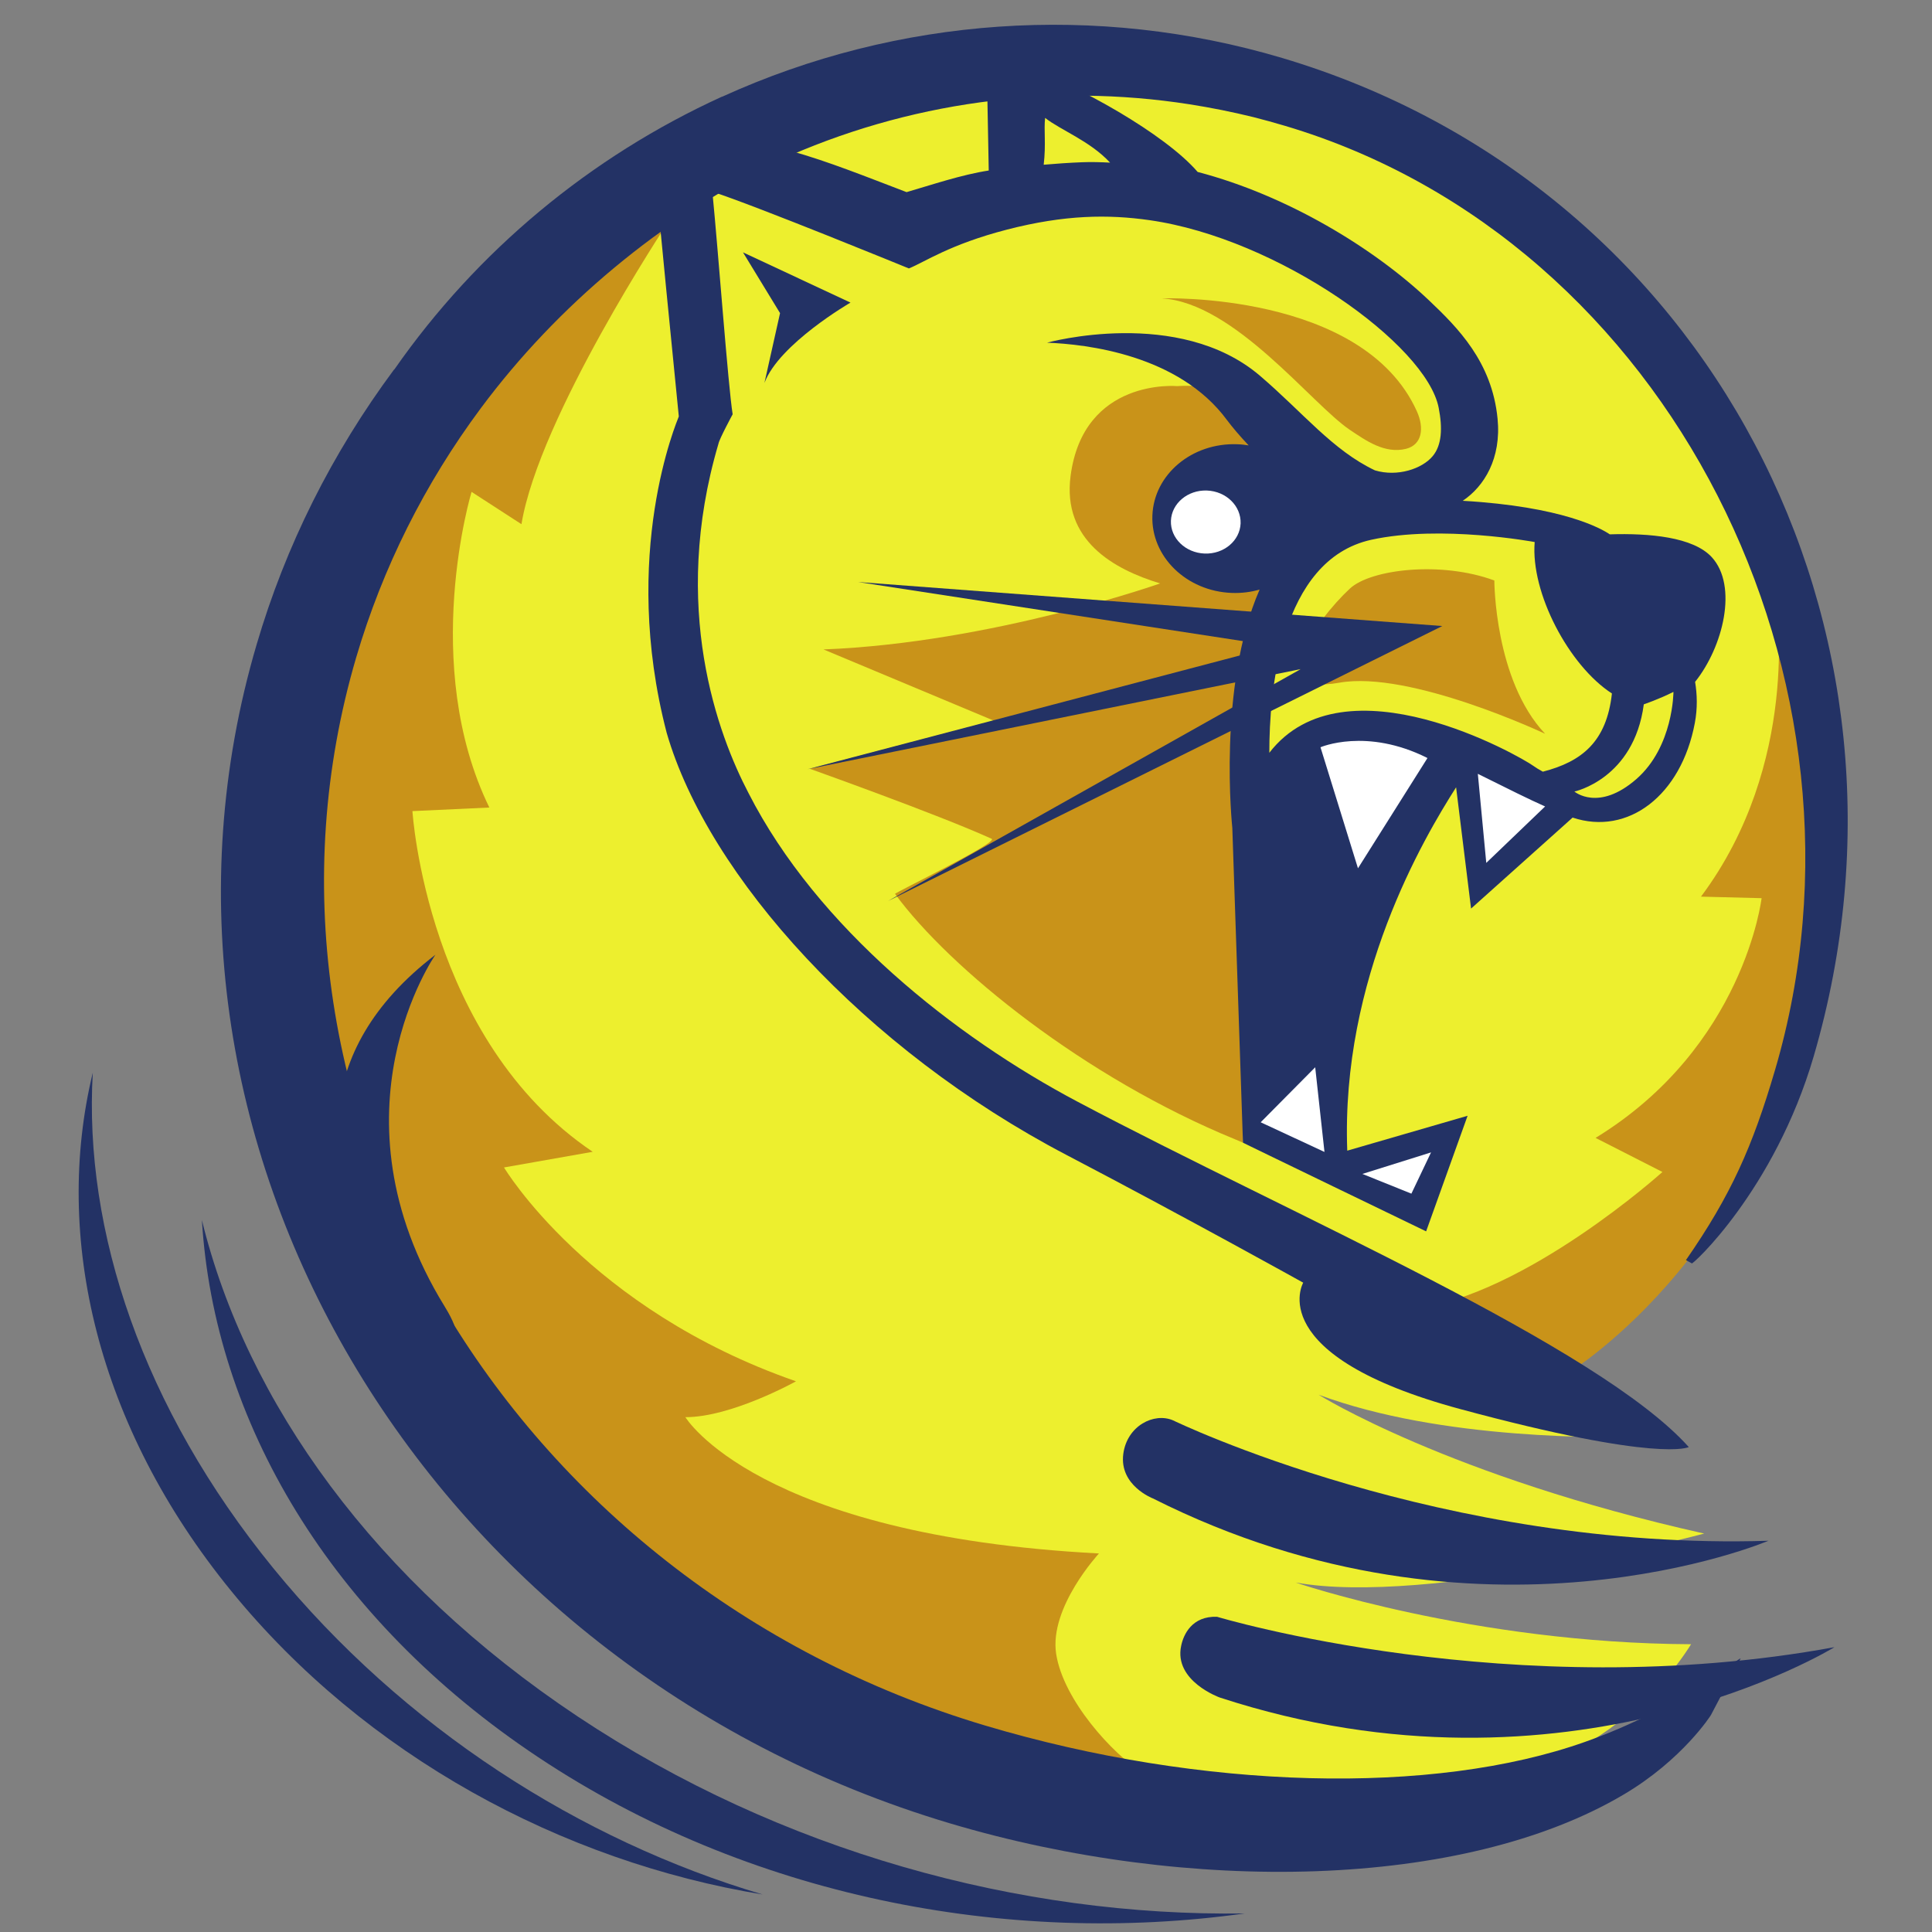
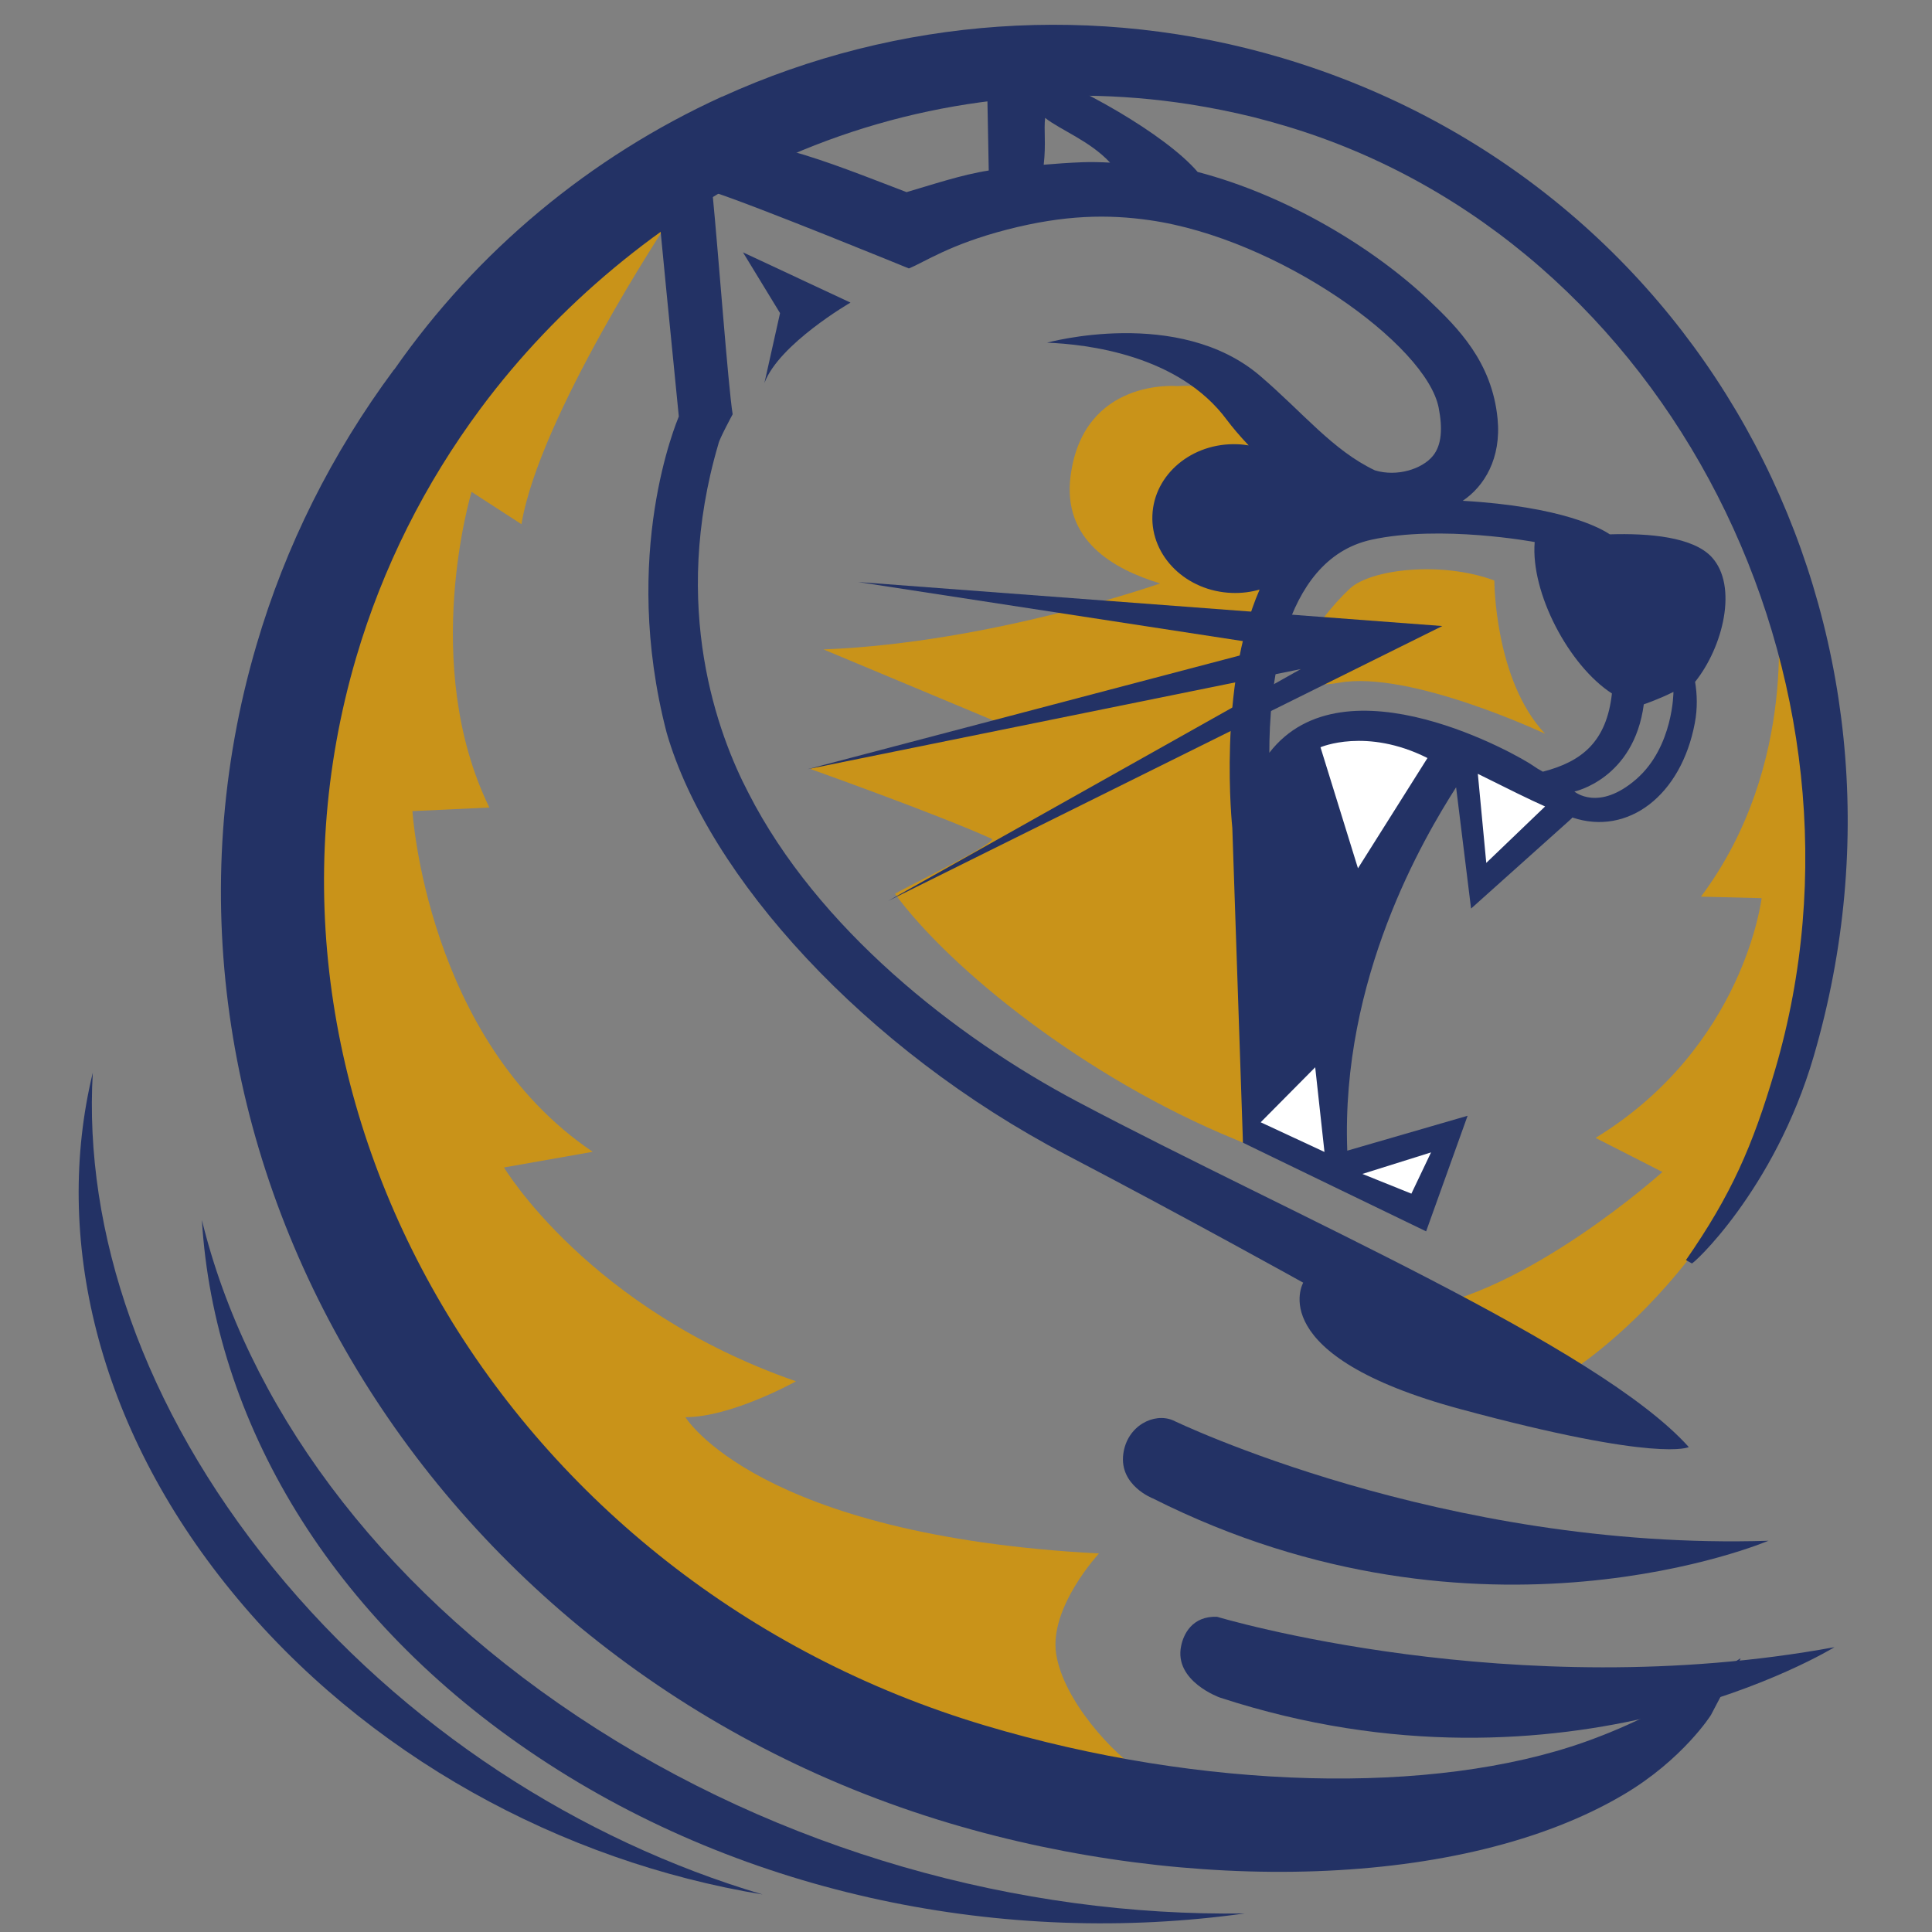
<svg xmlns="http://www.w3.org/2000/svg" width="200px" height="200px" viewBox="0 0 200 200" version="1.1">
  <rect x="0" y="0" width="200" height="200" fill="#808080" stroke="none" />
  <title>lander</title>
  <desc>Created with Sketch.</desc>
  <g id="lander" stroke="none" stroke-width="1" fill="none" fill-rule="evenodd">
    <g id="lander_BGL">
      <g id="lander" transform="translate(8, 0)">
        <g id="g10" transform="translate(92, 100.105) scale(-1, 1) rotate(-180) translate(-92, -100.105) translate(0, 0.358)" fill-rule="nonzero">
          <g id="g12" transform="translate(0, 0.618)">
-             <polyline id="path236" fill="#C99319" points="82.717 16.195 82.262 24.749 77.83 24.749 78.281 16.213 82.717 16.195" />
-             <path d="M168.416,40.48 C141.954,46.4 128.504,54.853 128.504,54.853 C141.283,50.115 158.127,50.409 163.26,50.457 C161.121,54.761 157.326,55.118 152.746,58.254 C167.394,72.378 181.726,95.523 181.726,117.541 C181.726,160.387 147.191,195.117 104.595,195.117 C62.011,195.117 23.778,159.098 23.778,116.248 C23.778,80.049 33.118,41.459 66.462,32.904 C66.409,32.339 79.01,27.586 79.01,27.008 C79.01,10.771 104.421,11.244 127.938,11.244 C145.475,11.244 160.525,18.573 167.059,29.024 C144.481,29.125 126.126,35.412 126.126,35.412 C139.862,32.937 168.455,40.48 168.416,40.48 L168.416,40.48" id="path238" fill="#EDEF2E" />
            <path d="M142.654,120.946 L144.846,107.741 L154.798,114.597 C154.798,114.597 146.304,120.209 142.654,120.946 L142.654,120.946" id="path240" fill="#FFFFFF" />
            <path d="M61.11,176.156 C61.11,176.156 47.823,156.107 45.981,144.971 L40.815,148.315 C40.815,148.315 35.42,130.481 42.657,115.639 L34.695,115.268 C34.695,115.268 36.149,91.591 53.358,80.001 L44.174,78.379 C44.174,78.379 52.927,63.703 74.401,56.242 C74.401,56.242 67.753,52.528 62.952,52.528 C62.952,52.528 70.337,40.277 105.765,38.419 C105.765,38.419 100.599,32.855 101.332,28.031 C102.076,23.2 107.242,17.633 110.191,15.775 C113.15,13.917 51.881,15.775 28.632,73.691 C10.464,118.944 32.695,162.789 61.478,177.637" id="path242" fill="#C99319" />
            <path d="M175.889,136.662 C175.889,136.662 178.402,120.209 168.085,106.414 L174.359,106.255 C174.359,106.255 172.565,90.858 157.173,81.439 L164.095,77.911 C164.095,77.911 149.954,65.174 138.279,63.703 L154.329,57.102 C154.329,57.102 176.215,70.312 179.755,100.914 C182.843,127.625 175.889,136.662 175.889,136.662 L175.889,136.662" id="path244" fill="#C99319" />
            <path d="M113.865,159.263 C113.865,159.263 104.148,160.156 102.824,149.945 C101.97,143.316 107.237,140.314 112.096,138.838 C112.096,138.838 94.666,132.686 77.249,132.005 L94.877,124.633 L75.835,119.649 C75.835,119.649 89.121,114.915 94.651,112.406 C95.457,112.044 84.579,106.809 84.655,106.698 C90.31,98.978 104.278,87.668 119.861,81.29 C120.135,81.178 120.399,81.057 120.671,80.946 L121.675,115.818 L121.981,119.027 L123.569,135.287 L129.757,147.277 C129.757,147.277 125.104,160.02 113.865,159.263 L113.865,159.263" id="path246" fill="#C99319" />
            <path d="M161.394,118.582 C157.47,115.162 154.981,117.294 154.981,117.294 C154.981,117.294 161.139,118.582 162.166,126.322 C162.166,126.322 163.705,126.838 165.235,127.61 C165.235,127.61 165.235,121.936 161.394,118.582 Z M151.715,119.349 C151.316,119.567 150.966,119.779 150.722,119.958 C149.413,120.913 131.186,131.397 123.401,121.308 C123.391,127.528 124.466,141.251 133.939,143.354 C141.143,144.942 150.87,143.122 150.87,143.122 C150.434,137.859 154.425,130.317 158.866,127.446 C158.315,122.437 155.739,120.387 151.715,119.349 L151.715,119.349 Z M145.858,109.907 L144.985,119.128 C148.281,117.488 150.266,116.498 151.949,115.75 L145.858,109.907 L145.858,109.907 Z M103.994,182.438 C102.652,182.385 101.332,182.292 100.043,182.182 C100.297,184.348 100.043,185.767 100.191,187.03 C101.764,185.777 104.829,184.653 106.915,182.398 C105.937,182.451 104.959,182.476 103.994,182.438 L103.994,182.438 Z M169.203,141.555 C167.275,143.653 162.727,144.049 158.645,143.919 C157.777,144.512 153.782,146.794 143.422,147.392 C145.642,148.879 147.431,151.774 147.028,155.889 C146.453,161.796 142.879,165.338 139.925,168.145 C134.299,173.486 125.32,178.993 115.981,181.434 C112.642,185.327 103.515,190.49 97.706,192.459 L94.171,191.31 L94.354,181.583 C91.514,181.145 88.444,180.097 85.849,179.345 C77.312,182.596 70.601,185.526 61.234,185.192 L59.633,183.522 C59.636,182.505 62.27,156.122 62.27,156.122 C62.097,155.644 56.184,141.922 61.014,123.373 C65.312,108.513 81.471,90.625 102.403,79.673 C114.964,73.101 126.908,66.452 126.908,66.452 C126.908,66.452 122.581,58.92 143.215,53.353 C163.831,47.784 166.823,49.435 166.823,49.435 C157.427,59.899 125.833,73.39 103.573,85.173 C90.842,91.905 76.617,103.167 69.489,117.129 C66.337,123.151 61.369,136.333 66.376,153.304 C66.462,153.791 67.844,156.348 67.844,156.348 C67.373,159.296 66.352,173.212 65.743,179.388 C70.184,177.96 86.085,171.446 86.085,171.446 C87.691,172.083 90.281,173.926 96.258,175.47 C102.244,177.014 106.743,177.047 110.983,176.445 C124.337,174.544 139.671,163.543 140.932,157.018 C141.344,154.925 141.258,153.158 140.323,152.029 C139.225,150.693 136.644,149.844 134.332,150.543 C129.948,152.628 126.908,156.502 122.457,160.314 C114.028,167.537 100.388,163.759 100.388,163.759 C104.451,163.605 114.028,162.524 119.017,155.75 C119.545,155.046 120.316,154.124 121.262,153.125 C120.878,153.188 120.485,153.236 120.092,153.246 C115.396,153.424 111.454,150.123 111.295,145.873 C111.132,141.623 114.82,138.027 119.516,137.854 C120.528,137.816 121.496,137.945 122.394,138.201 C118.001,128.141 119.569,113.526 119.569,113.526 L120.671,80.946 C120.399,81.057 139.632,71.765 139.632,71.765 L143.925,83.73 L131.468,80.117 C130.793,97.927 139.368,112.454 142.735,117.733 L144.285,105.179 L154.798,114.597 C160.525,112.691 166.037,116.879 167.447,124.386 C167.735,125.902 167.691,127.35 167.476,128.648 C170.363,132.252 171.941,138.558 169.203,141.555 L169.203,141.555 Z" id="path248" fill="#233265" />
            <path d="M172.186,27.538 C172.033,27.74 166.315,22.559 156.113,18.926 C140.39,13.333 116.427,13.917 94.009,20.6 C44.499,35.349 15.279,84.966 28.878,131.195 C31.616,140.479 35.961,149.154 41.784,156.99 C49.713,167.639 60.342,176.483 72.544,182.587 C85.94,188.691 100.767,190.683 115.161,188.435 C117.357,188.088 119.574,187.648 121.76,187.108 C122.845,186.828 123.952,186.529 125.032,186.205 C164.948,174.326 187.573,128.618 175.75,88.464 C173.428,80.556 171.193,75.509 166.526,68.788 L167.13,68.454 C167.011,68.093 175.682,75.962 179.755,89.888 C192.724,134.268 168.838,180.092 124.734,193.231 C105.573,198.929 84.976,197.516 66.759,189.222 L66.741,189.222 C66.726,189.217 66.721,189.217 66.716,189.217 C53.104,183.007 41.376,173.255 32.829,160.999 C32.82,160.999 32.811,160.98 32.796,160.971 C32.786,160.971 32.786,160.971 32.786,160.971 C26.364,152.315 21.568,142.747 18.56,132.493 C3.537,81.477 35.755,26.743 90.353,10.477 C115.07,3.119 143.479,3.644 160.074,13.459 C166.181,17.063 169.145,21.714 169.125,21.714 L172.186,27.538" id="path250" fill="#233265" />
-             <path d="M37.074,100.397 C37.074,100.397 25.649,84.102 38.029,63.992 C45.842,51.293 10.359,79.943 37.074,100.397 L37.074,100.397" id="path252" fill="#233265" />
            <path d="M108.283,48.726 C108.671,51.644 111.472,53.044 113.434,52.199 C113.434,52.199 141.306,38.67 175.068,39.735 C175.068,39.735 145.273,27.032 111.358,44.112 C111.358,44.112 107.846,45.448 108.283,48.726 L108.283,48.726" id="path254" fill="#233265" />
            <path d="M114.274,28.861 C114.509,30.013 115.382,31.958 117.986,31.866 C117.986,31.866 148.678,22.607 181.904,28.72 C181.904,28.72 154.329,11.707 118.265,23.509 C118.265,23.509 113.492,25.208 114.274,28.861 L114.274,28.861" id="path256" fill="#233265" />
            <path d="M12.9,72.937 C14.152,52.262 26.067,31.721 47.732,17.319 C69.383,2.916 96.191,-2.29 120.854,1.155 C97.63,0.813 72.836,7.553 51.823,21.531 C30.805,35.514 17.505,54.085 12.9,72.937 L12.9,72.937" id="path258" fill="#233265" />
            <path d="M1.605,88.19 C-2.516,71.191 2.012,51.606 15.932,34.539 C29.837,17.474 50.188,6.534 70.947,3.119 C52.12,8.686 33.774,20.359 20.277,36.913 C6.776,53.483 0.65,71.818 1.605,88.19 L1.605,88.19" id="path260" fill="#233265" />
            <path d="M80.042,167.909 L68.913,173.111 L72.75,166.819 L71.134,159.59 C72.64,163.629 80.042,167.909 80.042,167.909 L80.042,167.909" id="path262" fill="#233265" />
-             <path d="M113.213,145.323 C113.286,147.128 114.954,148.526 116.94,148.455 C118.935,148.377 120.485,146.857 120.427,145.053 C120.356,143.253 118.686,141.854 116.7,141.931 C114.705,142.008 113.15,143.529 113.213,145.323 L113.213,145.323" id="path264" fill="#FFFFFF" />
-             <path d="M112.259,168.348 C112.259,168.348 133.033,169.086 138.664,156.681 C139.479,154.876 139.192,153.188 137.555,152.773 C135.35,152.228 133.402,153.621 131.742,154.732 C127.756,157.41 119.8,167.909 112.259,168.348 L112.259,168.348" id="path266" fill="#C99319" />
            <path d="M131.742,138.307 C133.906,140.314 141.191,141.178 146.693,139.142 C146.693,139.142 146.693,128.841 151.949,123.272 C151.949,123.272 137.959,129.873 130.634,128.56 C122.754,127.147 128.149,134.968 131.742,138.307 L131.742,138.307" id="path268" fill="#C99319" />
            <polyline id="path270" fill="#233265" points="80.832 138.983 141.306 134.427 83.922 105.959 126.654 129.97 75.586 119.605 124.03 132.349 80.832 138.983" />
            <polygon id="path272" fill="#FFFFFF" points="122.505 83.056 128.149 88.749 129.109 79.986" />
            <polygon id="path274" fill="#FFFFFF" points="138.107 75.668 140.141 79.938 133.033 77.709" />
            <path d="M128.697,121.878 C128.697,121.878 133.445,123.948 139.771,120.763 L132.577,109.348 L128.697,121.878" id="path276" fill="#FFFFFF" />
          </g>
        </g>
      </g>
    </g>
  </g>
</svg>